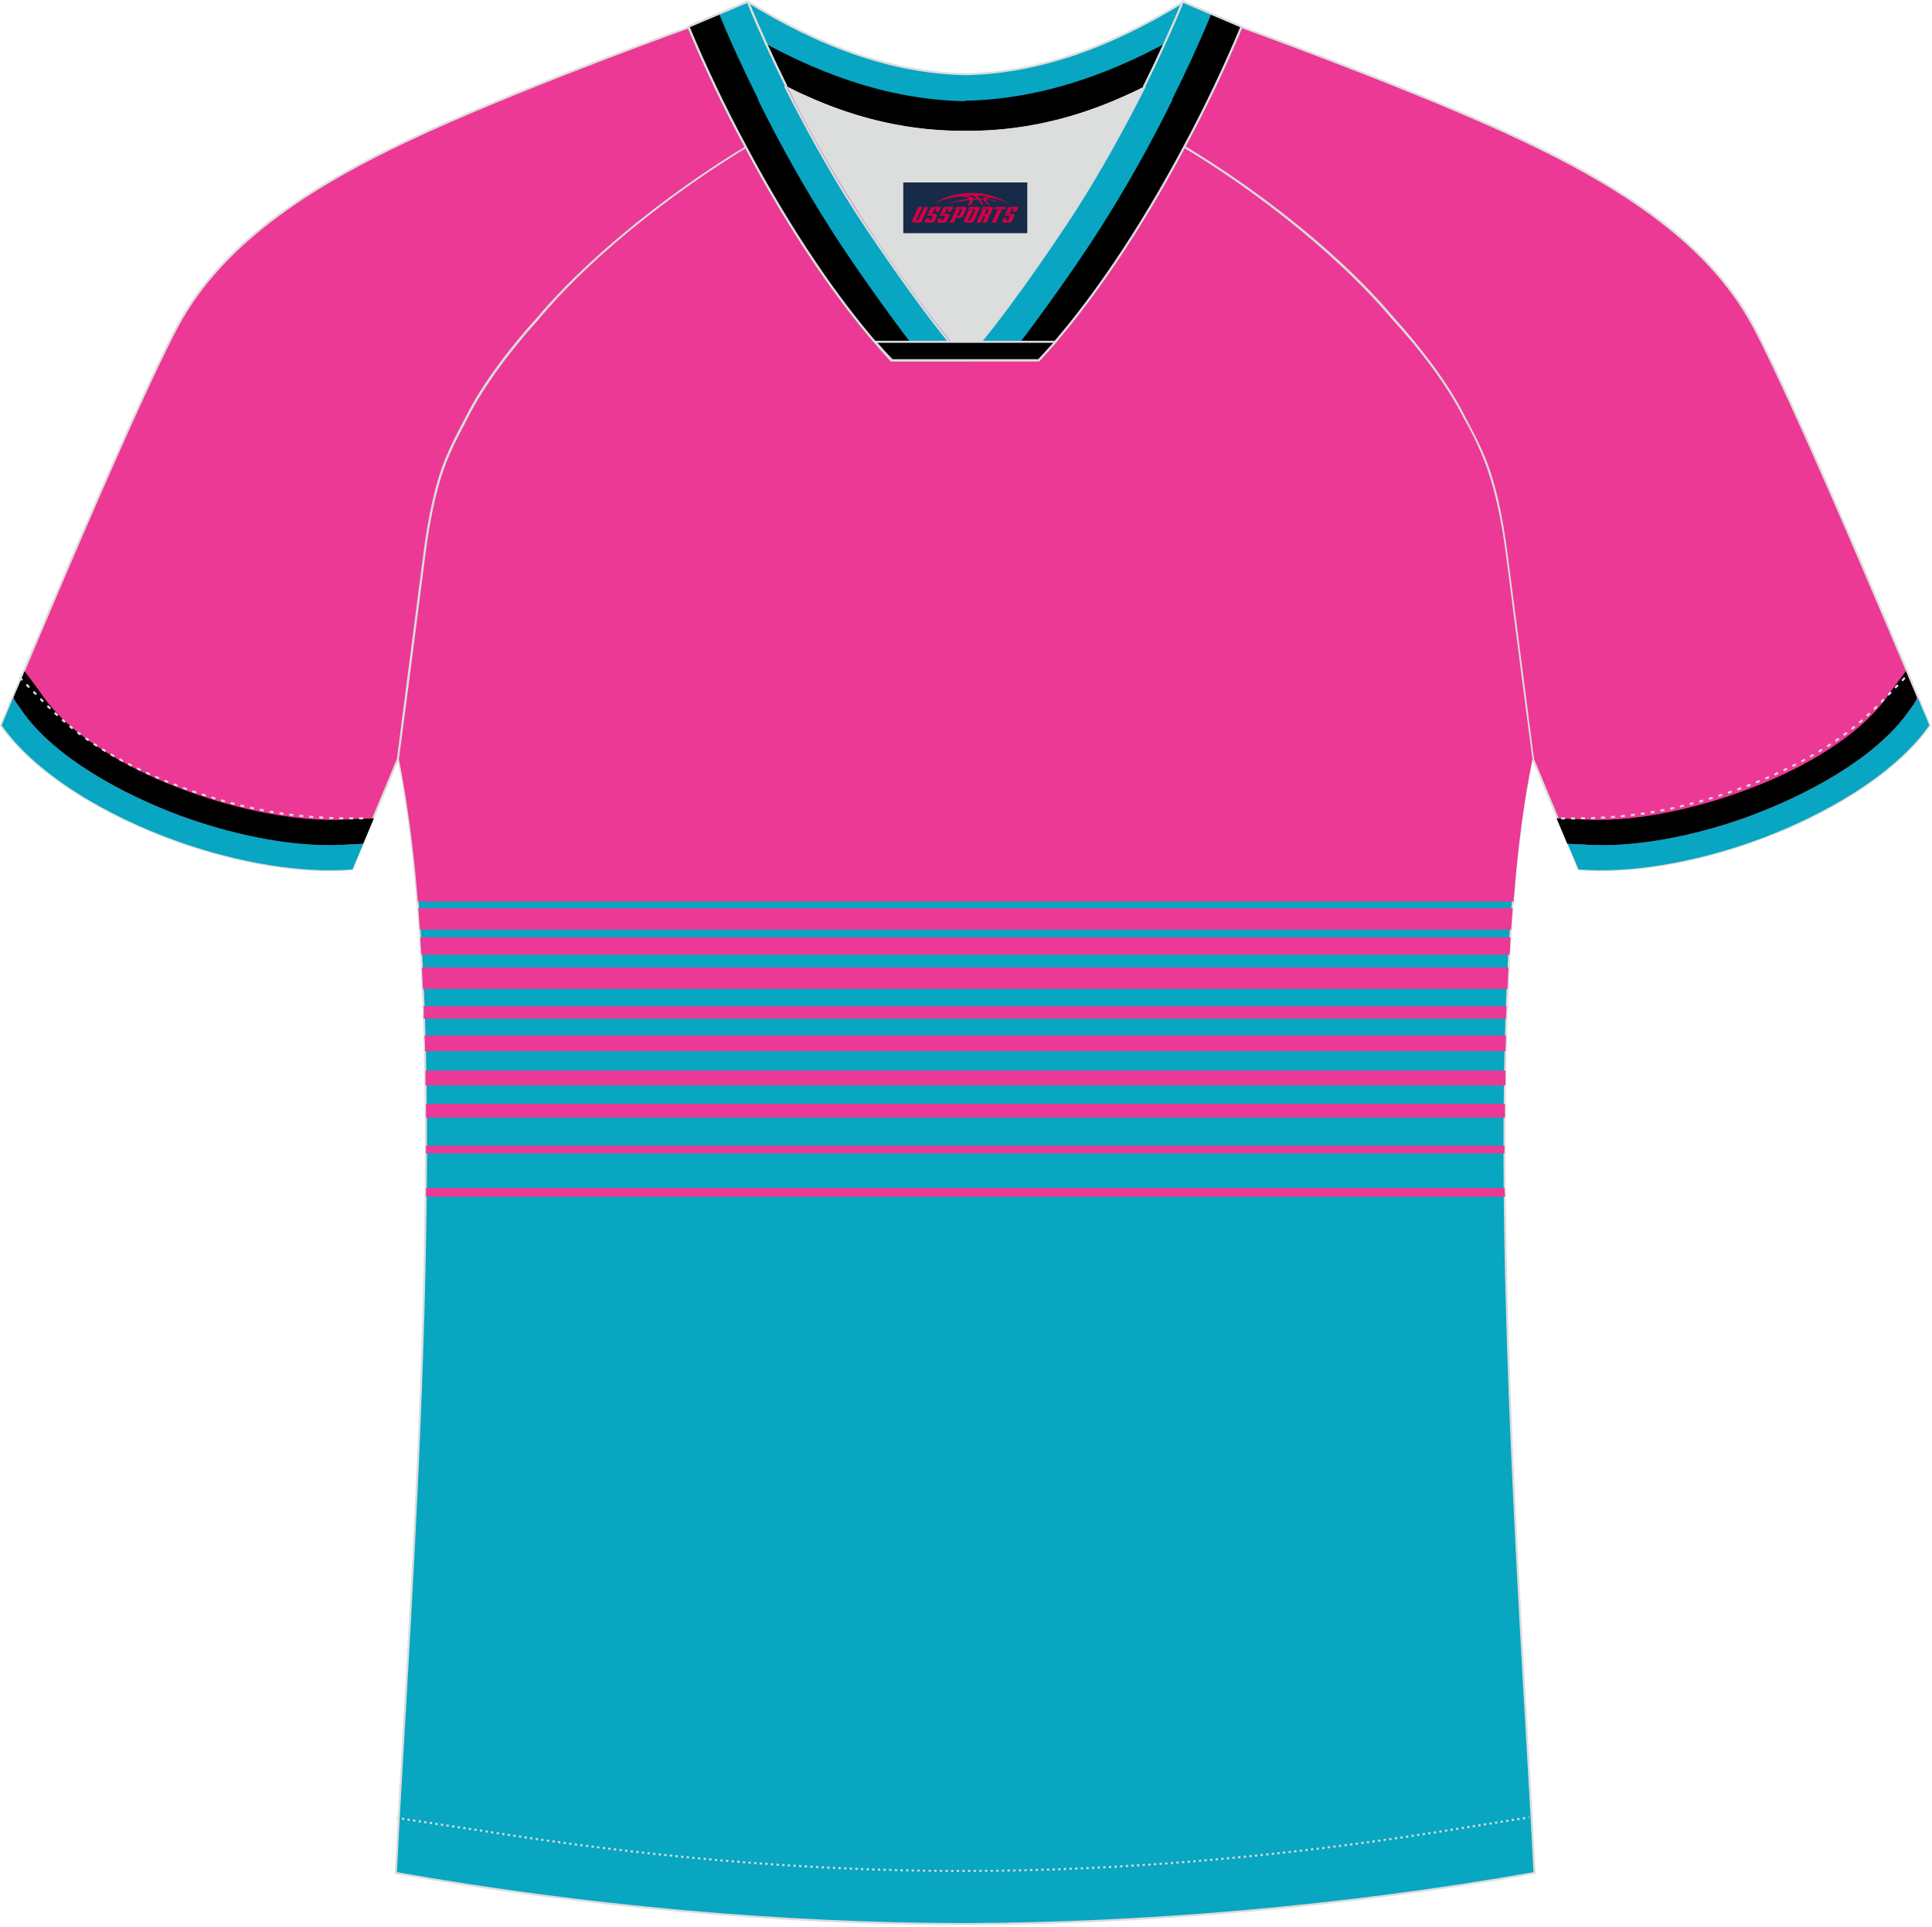
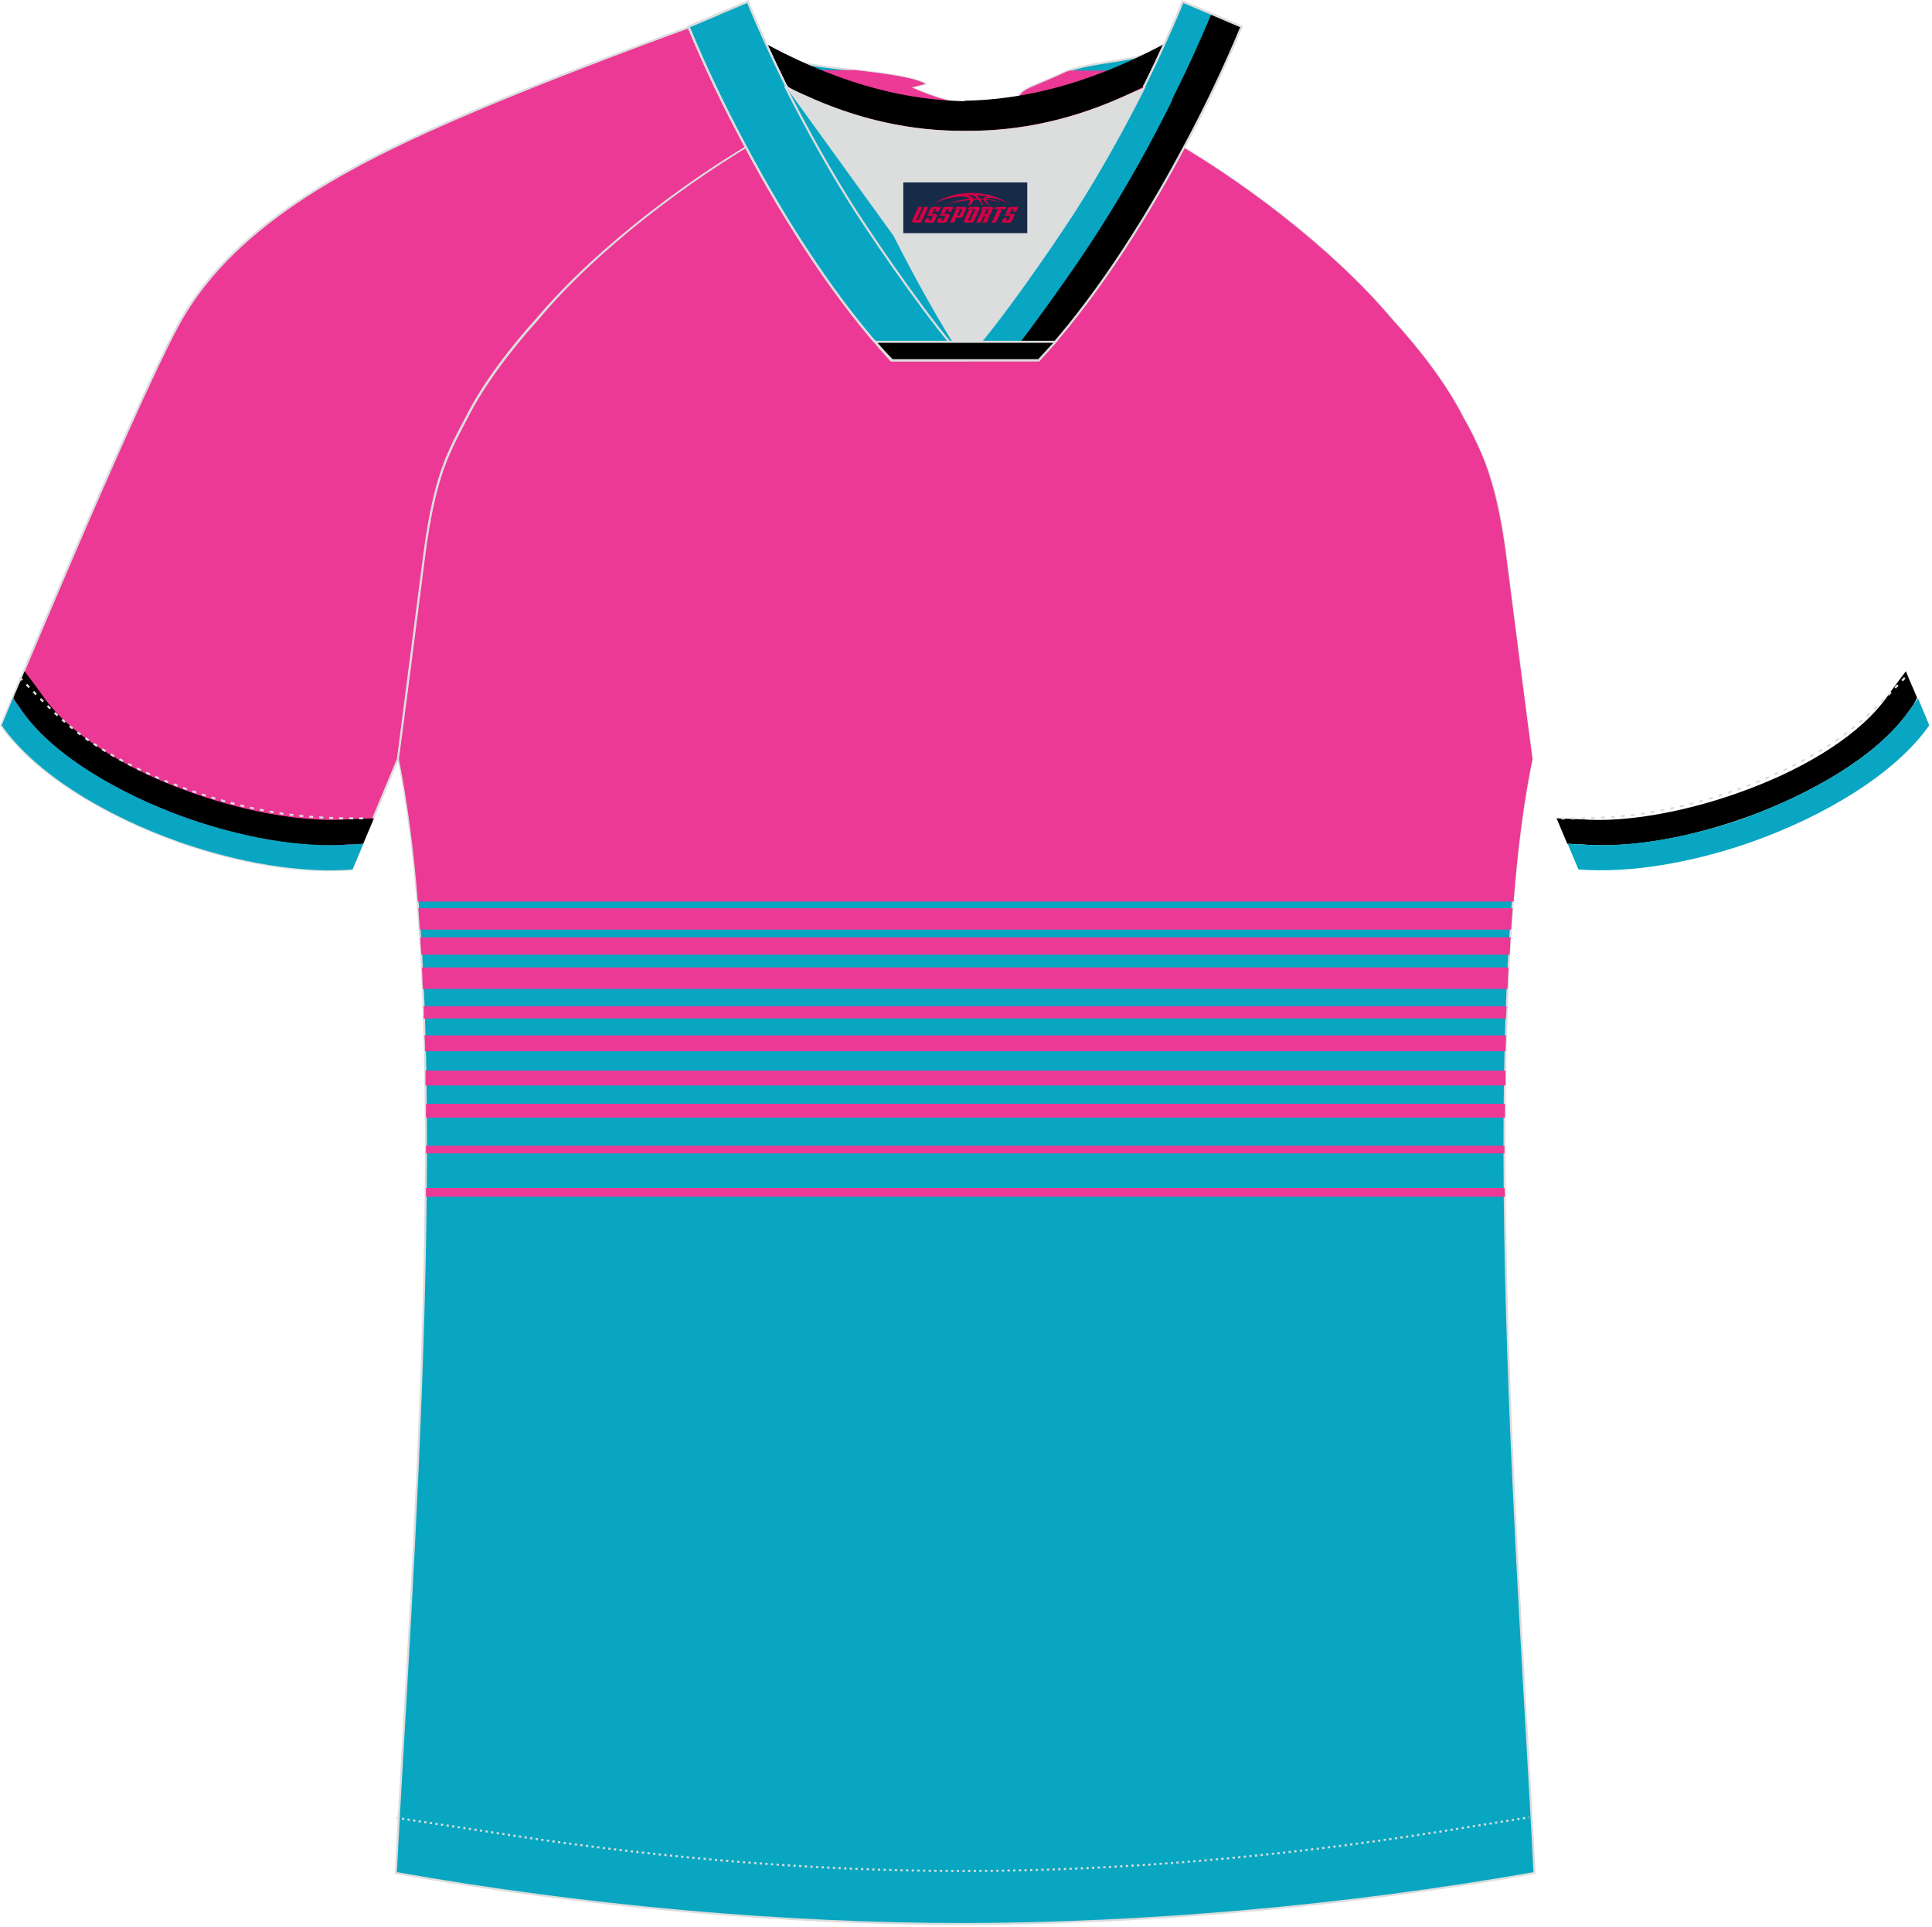
<svg xmlns="http://www.w3.org/2000/svg" version="1.1" id="图层_1" x="0px" y="0px" width="374px" height="373px" viewBox="0 0 374 373" enable-background="new 0 0 374 373" xml:space="preserve">
  <g>
-     <path fill="#EC3995" stroke="#DCDDDD" stroke-width="0.4" stroke-miterlimit="22.926" d="M222.04,24.33   c7.12-5.93,12.46-12.55,17-19.57c0,0,30.64,10.97,51.8,20.56s39.54,20.86,48.63,37.86s34.1,77.2,34.1,77.2   c-11.57,16.41-45.27,29.75-67.91,27.88l-8.9-21.35c0,0-3.76-29.26-5.14-39.84c-0.89-6.82-2.27-14.04-4.84-19.67   c-0.99-2.27-2.17-4.45-3.36-6.72c-3.26-6.52-8.8-13.64-13.64-18.98C257.83,47.46,238.45,33.03,222.04,24.33z" />
    <path fill="#000001" d="M369.53,137.62c-6.43,9.19-19.97,16.31-30.64,20.26c-0.59,0.2-1.09,0.4-1.68,0.59   c-9.59,3.36-21.15,5.83-31.24,4.94h-0.1h-0.1c-0.79,0-1.48-0.1-2.37-0.1l-2.08-4.94c1.58,0.1,3.16,0.1,4.65,0.2h0.1h0.1   c8.8,0.69,21.15-1.58,32.52-5.93c11.27-4.25,21.55-10.58,26.69-17.89c1.09-1.58,2.37-3.26,3.56-4.84c0.79,1.98,1.58,3.66,2.17,5.14   C370.71,136.03,370.12,136.83,369.53,137.62z" />
    <path fill="#08A6C2" d="M338.88,157.88c10.68-3.95,24.22-11.07,30.64-20.26c0.59-0.79,1.19-1.68,1.78-2.47   c1.38,3.26,2.17,5.24,2.17,5.24c-6.52,9.29-20.07,17.5-34.6,22.64c-11.37,3.95-23.33,6.03-33.31,5.24l-2.08-4.94l2.37,0.1h0.1h0.1   c10.18,0.79,21.75-1.68,31.24-4.94C337.8,158.28,338.39,158.08,338.88,157.88z" />
    <path fill="#EC3995" stroke="#DCDDDD" stroke-width="0.4" stroke-miterlimit="22.926" d="M151.76,24.33   c-7.12-5.93-12.46-12.55-17-19.57c0,0-30.64,10.97-51.8,20.56S43.42,46.18,34.32,63.18s-34.1,77.2-34.1,77.2   c11.57,16.41,45.27,29.75,67.91,27.88l8.9-21.35c0,0,3.76-29.26,5.14-39.84c0.89-6.82,2.27-14.04,4.84-19.67   c0.99-2.27,2.17-4.45,3.36-6.72c3.26-6.52,8.8-13.64,13.64-18.98C116.07,47.46,135.45,33.03,151.76,24.33z" />
    <g>
      <path fill="#000001" d="M4.27,137.62c6.43,9.19,19.97,16.31,30.64,20.26c0.59,0.2,1.09,0.4,1.68,0.59    c9.59,3.36,21.06,5.83,31.24,4.94h0.1h0.1c0.79,0,1.58-0.1,2.27-0.1l2.08-4.94c-1.58,0.1-3.16,0.1-4.65,0.2h-0.1h-0.1    c-8.8,0.69-21.15-1.58-32.52-5.93c-11.27-4.25-21.55-10.58-26.69-17.89c-1.09-1.58-2.37-3.26-3.56-4.84    c-0.79,1.98-1.58,3.66-2.17,5.14C3.09,136.03,3.78,136.83,4.27,137.62z" />
      <path fill="#08A6C2" d="M34.92,157.88c-10.68-3.95-24.22-11.07-30.64-20.26c-0.59-0.79-1.19-1.68-1.78-2.47    c-1.38,3.26-2.17,5.24-2.17,5.24c6.52,9.29,19.97,17.5,34.6,22.64c11.37,3.95,23.33,6.03,33.31,5.24l2.08-4.94l-2.27,0.1h-0.1    h-0.1c-10.18,0.79-21.75-1.68-31.24-4.94C36,158.28,35.51,158.08,34.92,157.88z" />
    </g>
    <path fill="#08A6C1" stroke="#DCDDDD" stroke-width="0.4" stroke-miterlimit="22.926" d="M291.43,107.27   c1.29,10.18,4.84,37.66,5.14,39.64c-10.87,52.49-2.17,162.12,0.49,215.59c-36.77,6.52-75.42,9.79-110.22,9.89   c-34.8,0-73.45-3.36-110.22-9.89C79.3,309.02,88,199.4,77.13,146.91c0.3-1.98,3.86-29.46,5.14-39.64   c0.89-6.82,2.27-14.04,4.84-19.67c0.99-2.27,2.17-4.45,3.36-6.72c3.26-6.52,8.8-13.64,13.64-18.98   c11.17-13.44,29.06-26.99,44.68-35.88c0.99-0.49-0.99-15.42-0.1-15.92c3.95,3.36,25.21,3.26,30.35,6.13l-2.67,0.69   c6.13,2.77,12.95,4.25,19.67,4.25c6.72,0-2.77-1.48,3.36-4.25l5.73-2.47c5.14-2.87,16.21-2.27,20.17-5.54   c0.69,0.4-1.98,16.41-1.19,16.8c15.91,8.8,34,22.64,45.37,36.18c4.94,5.34,10.48,12.46,13.74,18.98c1.29,2.17,2.37,4.45,3.36,6.72   C289.16,93.23,290.64,100.45,291.43,107.27z" />
    <g>
      <path fill="#EC3995" d="M148.6,13.56h17c5.73,0.69,11.27,1.38,13.54,2.67l-2.67,0.69c6.13,2.77,12.95,4.25,19.67,4.25    c6.72,0-2.77-1.48,3.36-4.25l5.73-2.47c0.59-0.3,1.19-0.59,1.88-0.79h18.09c-0.49,4.84-1.48,11.76-0.99,12.06    c15.92,8.8,34,22.64,45.37,36.18c4.94,5.34,10.48,12.46,13.74,18.98c1.29,2.17,2.37,4.45,3.36,6.72    c2.47,5.63,3.95,12.85,4.84,19.67c1.29,10.18,4.84,37.66,5.14,39.64c-1.68,8.01-2.87,17.3-3.66,27.58H80.88    c-0.79-10.28-2.08-19.57-3.66-27.58c0.3-1.98,3.86-29.46,5.14-39.64c0.89-6.82,2.27-14.04,4.84-19.67    c0.99-2.27,2.17-4.45,3.36-6.72c3.26-6.52,8.8-13.64,13.64-18.98c11.17-13.44,29.06-26.99,44.68-35.88    C149.58,25.62,148.79,18.11,148.6,13.56z" />
      <path fill="#EC3995" d="M80.98,175.77h211.84c-0.1,1.38-0.2,2.77-0.3,4.15H81.28C81.18,178.54,81.08,177.16,80.98,175.77z" />
      <path fill="#EC3995" d="M81.38,181.41h211.05c-0.1,1.09-0.1,2.17-0.2,3.36H81.57C81.48,183.68,81.38,182.49,81.38,181.41z" />
      <path fill="#EC3995" d="M81.67,187.24h210.35c-0.1,1.38-0.1,2.77-0.2,4.15H81.87C81.77,190.01,81.77,188.62,81.67,187.24z" />
      <path fill="#EC3995" d="M81.97,194.75h209.66c0,0.79-0.1,1.58-0.1,2.37H81.97C82.07,196.43,82.07,195.54,81.97,194.75z" />
      <path fill="#EC3995" d="M82.17,200.39h209.37c0,0.99-0.1,2.08-0.1,3.06H82.27C82.27,202.46,82.27,201.47,82.17,200.39z" />
      <path fill="#EC3995" d="M82.37,207.21h209.07c0,0.99,0,1.88,0,2.87H82.37C82.37,209.18,82.37,208.2,82.37,207.21z" />
      <path fill="#EC3995" d="M82.46,213.63h208.87c0,0.89,0,1.78,0,2.67H82.46C82.46,215.41,82.46,214.52,82.46,213.63z" />
      <rect x="82.46" y="221.74" fill="#EC3995" width="208.77" height="1.48" />
      <polygon fill="#EC3995" points="82.46,229.94 291.24,229.94 291.34,231.62 82.46,231.62   " />
    </g>
-     <path fill="#08A6C2" stroke="#DCDDDD" stroke-width="0.4" stroke-miterlimit="22.926" d="M145.43,12.87   c13.64,8.4,27.48,12.55,41.52,12.46c13.94,0.1,27.78-3.95,41.52-12.46c1.78-6.92,0.69-12.55,0.69-12.55   c-14.63,9-28.37,13.74-42.21,14.04c-13.84-0.3-27.58-5.04-42.21-14.04C144.74,0.31,143.65,5.95,145.43,12.87z" />
    <path fill="#000001" d="M186.75,19.59c-15.22-0.3-29.26-5.63-42.31-13.25c0.1,1.68,0.4,4.45,0.89,6.52   c13.64,8.4,27.48,12.55,41.52,12.46c13.94,0.1,27.78-3.95,41.52-12.46c0.49-2.08,0.79-4.84,0.89-6.52   c-12.95,7.51-27.09,12.85-42.31,13.15h-0.1h-0.1V19.59z" />
    <path fill="none" stroke="#DCDDDD" stroke-width="0.4" stroke-miterlimit="22.926" stroke-dasharray="0.436,0.655" d="   M76.73,351.83c1.29,0.2,15.12,2.27,16.41,2.47c30.84,4.94,61.88,7.81,93.22,7.81c30.84,0,61.39-2.77,91.73-7.51   c1.78-0.3,16.11-2.57,17.89-2.87" />
    <path fill="none" stroke="#DCDDDD" stroke-width="0.4" stroke-miterlimit="22.926" stroke-dasharray="0.773,1.16" d="   M368.74,131.19c-2.87,2.97-6.03,6.33-9.19,9c-10.28,8.7-27.38,15.22-41.62,17.3c-5.63,0.79-10.38,0.99-16.71,0.89" />
    <path fill="#DCDDDD" d="M218.09,18.4c-10.28,4.74-20.66,7.02-31.14,6.92c-10.48,0.1-20.86-2.17-31.14-6.92   c-1.19-0.49-2.37-1.09-3.46-1.68c4.05,8.2,8.7,16.41,13.64,24.12c4.84,7.71,14.83,21.94,21.06,28.67v0.1   c6.23-6.72,16.11-21.06,21.06-28.67c4.94-7.71,9.49-15.92,13.64-24.12l0,0C220.36,17.41,219.17,17.91,218.09,18.4z" />
-     <path fill="#08A6C2" stroke="#DCDDDD" stroke-width="0.4" stroke-miterlimit="22.926" d="M152.06,16.43   c-2.67-5.44-5.14-10.77-7.31-16.11l-11.47,4.84c3.16,7.61,6.92,15.52,11.07,23.23c8.2,15.42,17.99,30.35,28.17,41.32h14.23v-0.1   c-6.23-6.72-16.11-21.06-21.06-28.67c-4.94-7.71-9.49-15.92-13.64-24.12C152.25,16.62,152.15,16.52,152.06,16.43z" />
+     <path fill="#08A6C2" stroke="#DCDDDD" stroke-width="0.4" stroke-miterlimit="22.926" d="M152.06,16.43   c-2.67-5.44-5.14-10.77-7.31-16.11l-11.47,4.84c3.16,7.61,6.92,15.52,11.07,23.23c8.2,15.42,17.99,30.35,28.17,41.32h14.23v-0.1   c-4.94-7.71-9.49-15.92-13.64-24.12C152.25,16.62,152.15,16.52,152.06,16.43z" />
    <path fill="#08A6C2" stroke="#DCDDDD" stroke-width="0.4" stroke-miterlimit="22.926" d="M152.06,16.43   c-2.67-5.44-5.14-10.77-7.31-16.11l-11.47,4.84c3.16,7.61,6.92,15.52,11.07,23.23c8.2,15.42,17.99,30.35,28.17,41.32h14.23v-0.1   c-6.23-6.72-16.11-21.06-21.06-28.67c-4.94-7.71-9.49-15.92-13.64-24.12C152.15,16.62,152.15,16.52,152.06,16.43z" />
    <g>
      <path fill="#08A6C2" d="M152.06,16.43c-2.67-5.44-5.14-10.77-7.31-16.11l-5.54,2.27c2.37,5.54,4.84,10.97,7.51,16.41l0.2,0.4    c4.15,8.4,8.8,16.71,13.84,24.61c3.26,5.14,6.72,10.08,10.28,15.03c2.47,3.46,5.14,7.12,8.01,10.48h7.81v-0.1    c-6.23-6.72-16.11-21.06-21.06-28.67c-4.94-7.71-9.49-15.92-13.64-24.12L152.06,16.43z" />
-       <path fill="#000001" d="M146.72,19.09c-2.67-5.34-5.24-10.87-7.51-16.41l-5.93,2.47c3.16,7.61,6.92,15.52,11.07,23.23    c8.2,15.42,17.99,30.35,28.17,41.32h6.43c-2.77-3.36-5.44-7.02-8.01-10.58c-3.56-4.94-7.02-9.89-10.28-15.03    c-5.04-7.91-9.69-16.21-13.84-24.61L146.72,19.09z" />
    </g>
    <path fill="#08A6C2" stroke="#DCDDDD" stroke-width="0.4" stroke-miterlimit="22.926" d="M221.65,16.43   c2.67-5.44,5.14-10.77,7.31-16.11l11.37,4.84c-3.16,7.61-6.92,15.52-11.07,23.23c-8.2,15.42-17.99,30.35-28.17,41.32h-14.23v-0.1   c6.23-6.72,16.11-21.06,21.06-28.67c4.94-7.71,9.49-15.92,13.64-24.12C221.45,16.62,221.55,16.52,221.65,16.43z" />
    <g>
      <path fill="#08A6C2" d="M221.65,16.43c2.67-5.44,5.14-10.77,7.31-16.11l5.54,2.27c-2.37,5.54-4.84,10.97-7.51,16.41l-0.2,0.4    c-4.15,8.4-8.8,16.71-13.84,24.61c-3.26,5.14-6.72,10.08-10.28,15.03c-2.47,3.46-5.14,7.12-8.01,10.48h-7.81v-0.1    c6.23-6.72,16.11-21.06,21.06-28.67c4.94-7.71,9.49-15.92,13.64-24.12L221.65,16.43z" />
      <path fill="#000001" d="M226.98,19.09c2.67-5.34,5.24-10.87,7.51-16.41l5.93,2.47c-3.16,7.61-6.92,15.52-11.07,23.23    c-8.2,15.42-17.99,30.35-28.17,41.32h-6.43c2.77-3.36,5.44-7.02,8.01-10.58c3.56-4.94,7.02-9.89,10.28-15.03    c5.04-7.91,9.69-16.21,13.84-24.61L226.98,19.09z" />
    </g>
    <path fill="none" stroke="#DCDDDD" stroke-width="0.4" stroke-miterlimit="22.926" stroke-dasharray="0.773,1.16" d="   M3.78,131.09c2.97,3.06,6.13,6.43,9.29,9.09c10.28,8.7,27.38,15.22,41.62,17.3c5.63,0.79,10.38,0.99,16.71,0.89" />
    <path fill="none" stroke="#DCDDDD" stroke-width="0.4" stroke-miterlimit="22.926" d="M152.06,16.43   c-2.67-5.44-5.14-10.77-7.31-16.11l-11.47,4.84c3.16,7.61,6.92,15.52,11.07,23.23c8.2,15.42,17.99,30.35,28.17,41.32h14.23v-0.1   c-6.23-6.72-16.11-21.06-21.06-28.67c-4.94-7.71-9.49-15.92-13.64-24.12C152.25,16.62,152.15,16.52,152.06,16.43z" />
    <path fill="none" stroke="#DCDDDD" stroke-width="0.4" stroke-miterlimit="22.926" d="M221.65,16.43   c2.67-5.44,5.14-10.77,7.31-16.11l11.37,4.84c-3.16,7.61-6.92,15.52-11.07,23.23c-8.2,15.42-17.99,30.35-28.17,41.32h-14.23v-0.1   c6.23-6.72,16.11-21.06,21.06-28.67c4.94-7.71,9.49-15.92,13.64-24.12C221.45,16.62,221.55,16.52,221.65,16.43z" />
    <path fill="#000001" stroke="#DCDDDD" stroke-width="0.4" stroke-miterlimit="22.926" d="M186.85,69.71h14.23   c1.09-1.19,2.17-2.37,3.26-3.56h-14.33h-0.1h-6.03h-14.43c1.09,1.29,2.17,2.47,3.26,3.56H186.85z" />
  </g>
  <g id="tag_logo">
    <rect y="35.31" fill="#162B48" width="24" height="9.818" x="174.86" />
    <g>
      <path fill="#D30044" d="M190.82,38.5l0.005-0.011c0.131-0.311,1.085-0.262,2.351,0.071c0.715,0.24,1.44,0.54,2.193,0.9    c-0.218-0.147-0.447-0.289-0.682-0.42l0.011,0.005l-0.011-0.005c-1.478-0.845-3.218-1.418-5.1-1.62    c-1.282-0.115-1.658-0.082-2.411-0.055c-2.449,0.142-4.68,0.905-6.458,2.095c1.26-0.638,2.722-1.075,4.195-1.336    c1.467-0.18,2.476-0.033,2.771,0.344c-1.691,0.175-3.469,0.633-4.555,1.075c1.156-0.338,2.967-0.665,4.647-0.813    c0.016,0.251-0.115,0.567-0.415,0.96h0.475c0.376-0.382,0.584-0.725,0.595-1.004c0.333-0.022,0.66-0.033,0.971-0.033    C189.65,38.94,189.86,39.29,190.06,39.68h0.262c-0.125-0.344-0.295-0.687-0.518-1.036c0.207,0,0.393,0.005,0.567,0.011    c0.104,0.267,0.496,0.66,1.058,1.025h0.245c-0.442-0.365-0.753-0.753-0.835-1.004c1.047,0.065,1.696,0.224,2.885,0.513    C192.64,38.76,191.9,38.59,190.82,38.5z M188.38,38.41c-0.164-0.295-0.655-0.485-1.402-0.551    c0.464-0.033,0.922-0.055,1.364-0.055c0.311,0.147,0.589,0.344,0.84,0.589C188.92,38.39,188.65,38.4,188.38,38.41z M190.36,38.46c-0.224-0.016-0.458-0.027-0.715-0.044c-0.147-0.202-0.311-0.398-0.502-0.6c0.082,0,0.164,0.005,0.24,0.011    c0.72,0.033,1.429,0.125,2.138,0.273C190.85,38.06,190.47,38.22,190.36,38.46z" />
      <path fill="#D30044" d="M177.78,40.04L176.61,42.59C176.43,42.96,176.7,43.1,177.18,43.1l0.873,0.005    c0.115,0,0.251-0.049,0.327-0.175l1.342-2.891H178.94L177.72,42.67H177.55c-0.147,0-0.185-0.033-0.147-0.125l1.156-2.504H177.78L177.78,40.04z M179.64,41.39h1.271c0.36,0,0.584,0.125,0.442,0.425L180.88,42.85C180.78,43.07,180.51,43.1,180.28,43.1H179.36c-0.267,0-0.442-0.136-0.349-0.333l0.235-0.513h0.742L179.81,42.63C179.79,42.68,179.83,42.69,179.89,42.69h0.18    c0.082,0,0.125-0.016,0.147-0.071l0.376-0.813c0.011-0.022,0.011-0.044-0.055-0.044H179.47L179.64,41.39L179.64,41.39z M180.46,41.32h-0.78l0.475-1.025c0.098-0.218,0.338-0.256,0.578-0.256H182.18L181.79,40.88L181.01,41l0.262-0.562H180.98c-0.082,0-0.12,0.016-0.147,0.071L180.46,41.32L180.46,41.32z M182.05,41.39L181.88,41.76h1.069c0.06,0,0.06,0.016,0.049,0.044    L182.62,42.62C182.6,42.67,182.56,42.69,182.48,42.69H182.3c-0.055,0-0.104-0.011-0.082-0.06l0.175-0.376H181.65L181.42,42.77C181.32,42.96,181.5,43.1,181.77,43.1h0.916c0.24,0,0.502-0.033,0.605-0.251l0.475-1.031c0.142-0.3-0.082-0.425-0.442-0.425H182.05L182.05,41.39z M182.86,41.32l0.371-0.818c0.022-0.055,0.06-0.071,0.147-0.071h0.295L183.41,40.99l0.791-0.115l0.387-0.845H183.14c-0.24,0-0.48,0.038-0.578,0.256L182.09,41.32L182.86,41.32L182.86,41.32z M185.26,41.78h0.278c0.087,0,0.153-0.022,0.202-0.115    l0.496-1.075c0.033-0.076-0.011-0.12-0.125-0.12H184.71l0.431-0.431h1.522c0.355,0,0.485,0.153,0.393,0.355l-0.676,1.445    c-0.06,0.125-0.175,0.333-0.644,0.327l-0.649-0.005L184.65,43.1H183.87l1.178-2.558h0.785L185.26,41.78L185.26,41.78z     M187.85,42.59c-0.022,0.049-0.06,0.076-0.142,0.076h-0.191c-0.082,0-0.109-0.027-0.082-0.076l0.944-2.051h-0.785l-0.987,2.138    c-0.125,0.273,0.115,0.415,0.453,0.415h0.72c0.327,0,0.649-0.071,0.769-0.322l1.085-2.384c0.093-0.202-0.06-0.355-0.415-0.355    h-1.533l-0.431,0.431h1.38c0.115,0,0.164,0.033,0.131,0.104L187.85,42.59L187.85,42.59z M190.57,41.46h0.278    c0.087,0,0.158-0.022,0.202-0.115l0.344-0.753c0.033-0.076-0.011-0.12-0.125-0.12h-1.402l0.425-0.431h1.527    c0.355,0,0.485,0.153,0.393,0.355l-0.529,1.124c-0.044,0.093-0.147,0.18-0.393,0.18c0.224,0.011,0.256,0.158,0.175,0.327    l-0.496,1.075h-0.785l0.54-1.167c0.022-0.055-0.005-0.087-0.104-0.087h-0.235L189.8,43.1h-0.785l1.178-2.558h0.785L190.57,41.46L190.57,41.46z M193.14,40.55L191.96,43.1h0.785l1.184-2.558H193.14L193.14,40.55z M194.65,40.48l0.202-0.431h-2.1l-0.295,0.431    H194.65L194.65,40.48z M194.63,41.39h1.271c0.36,0,0.584,0.125,0.442,0.425l-0.475,1.031c-0.104,0.218-0.371,0.251-0.605,0.251    h-0.916c-0.267,0-0.442-0.136-0.349-0.333l0.235-0.513h0.742L194.8,42.63c-0.022,0.049,0.022,0.06,0.082,0.06h0.18    c0.082,0,0.125-0.016,0.147-0.071l0.376-0.813c0.011-0.022,0.011-0.044-0.049-0.044h-1.069L194.63,41.39L194.63,41.39z     M195.44,41.32H194.66l0.475-1.025c0.098-0.218,0.338-0.256,0.578-0.256h1.451l-0.387,0.845l-0.791,0.115l0.262-0.562h-0.295    c-0.082,0-0.12,0.016-0.147,0.071L195.44,41.32z" />
    </g>
  </g>
</svg>